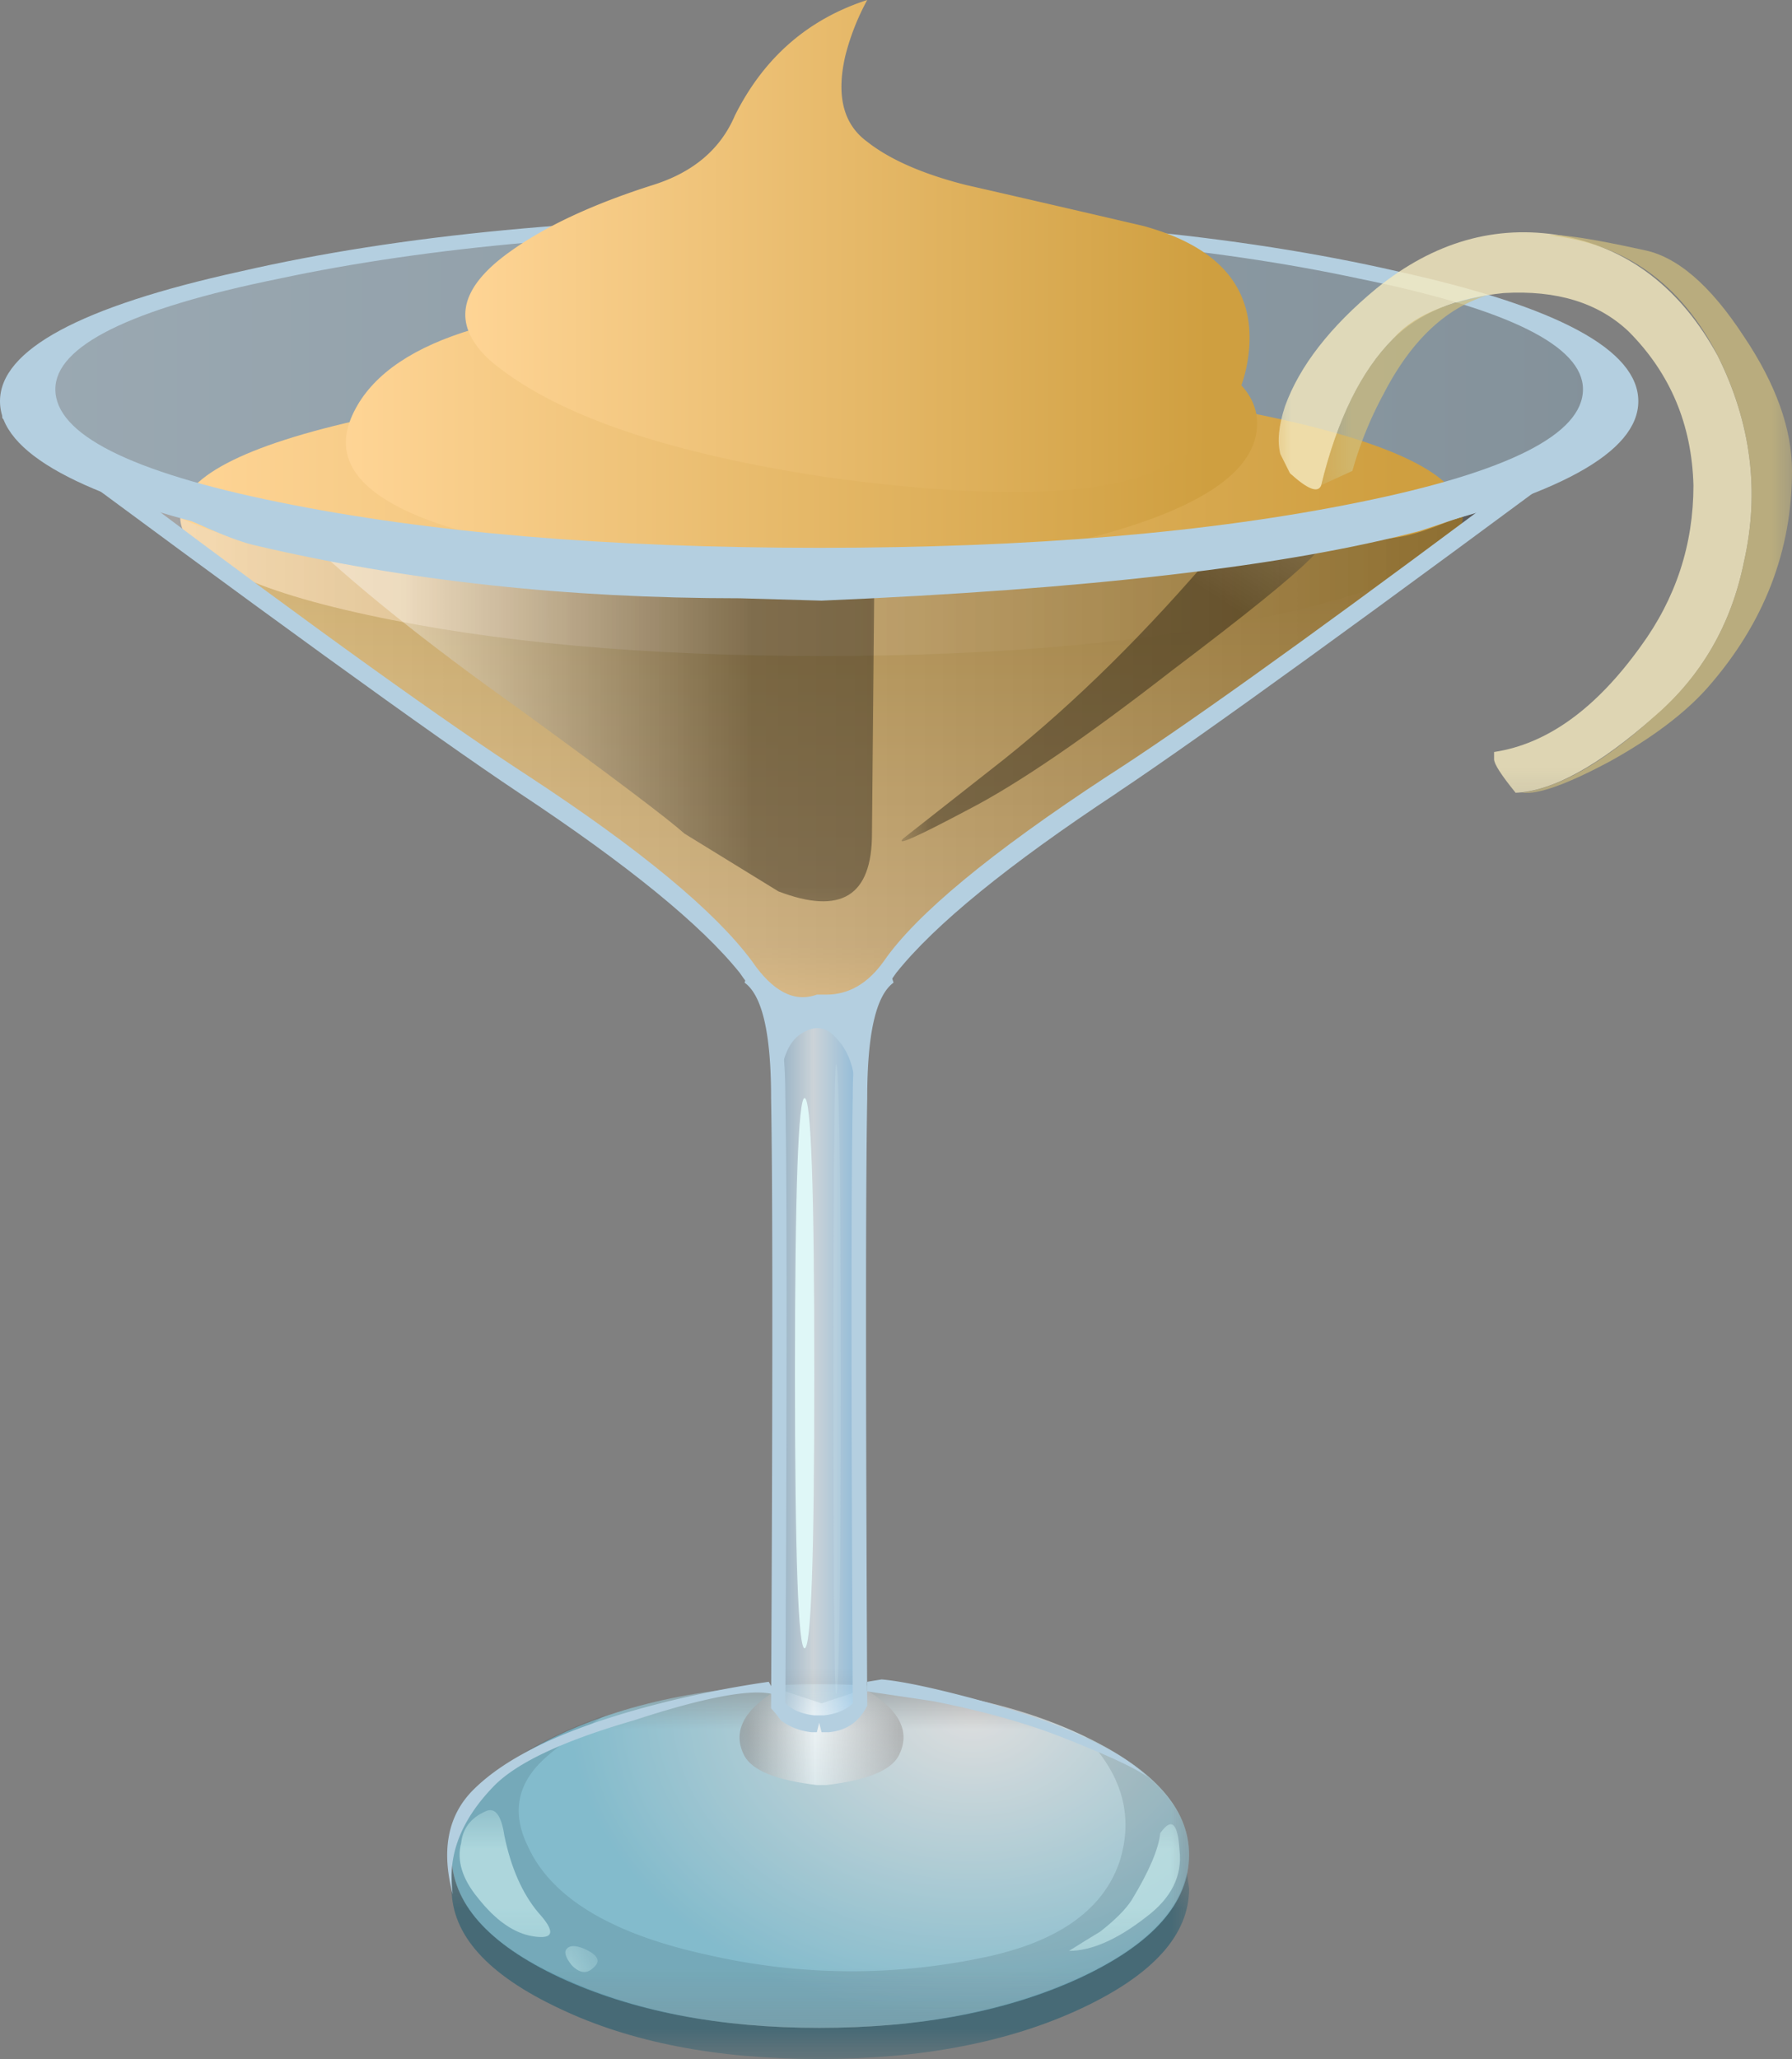
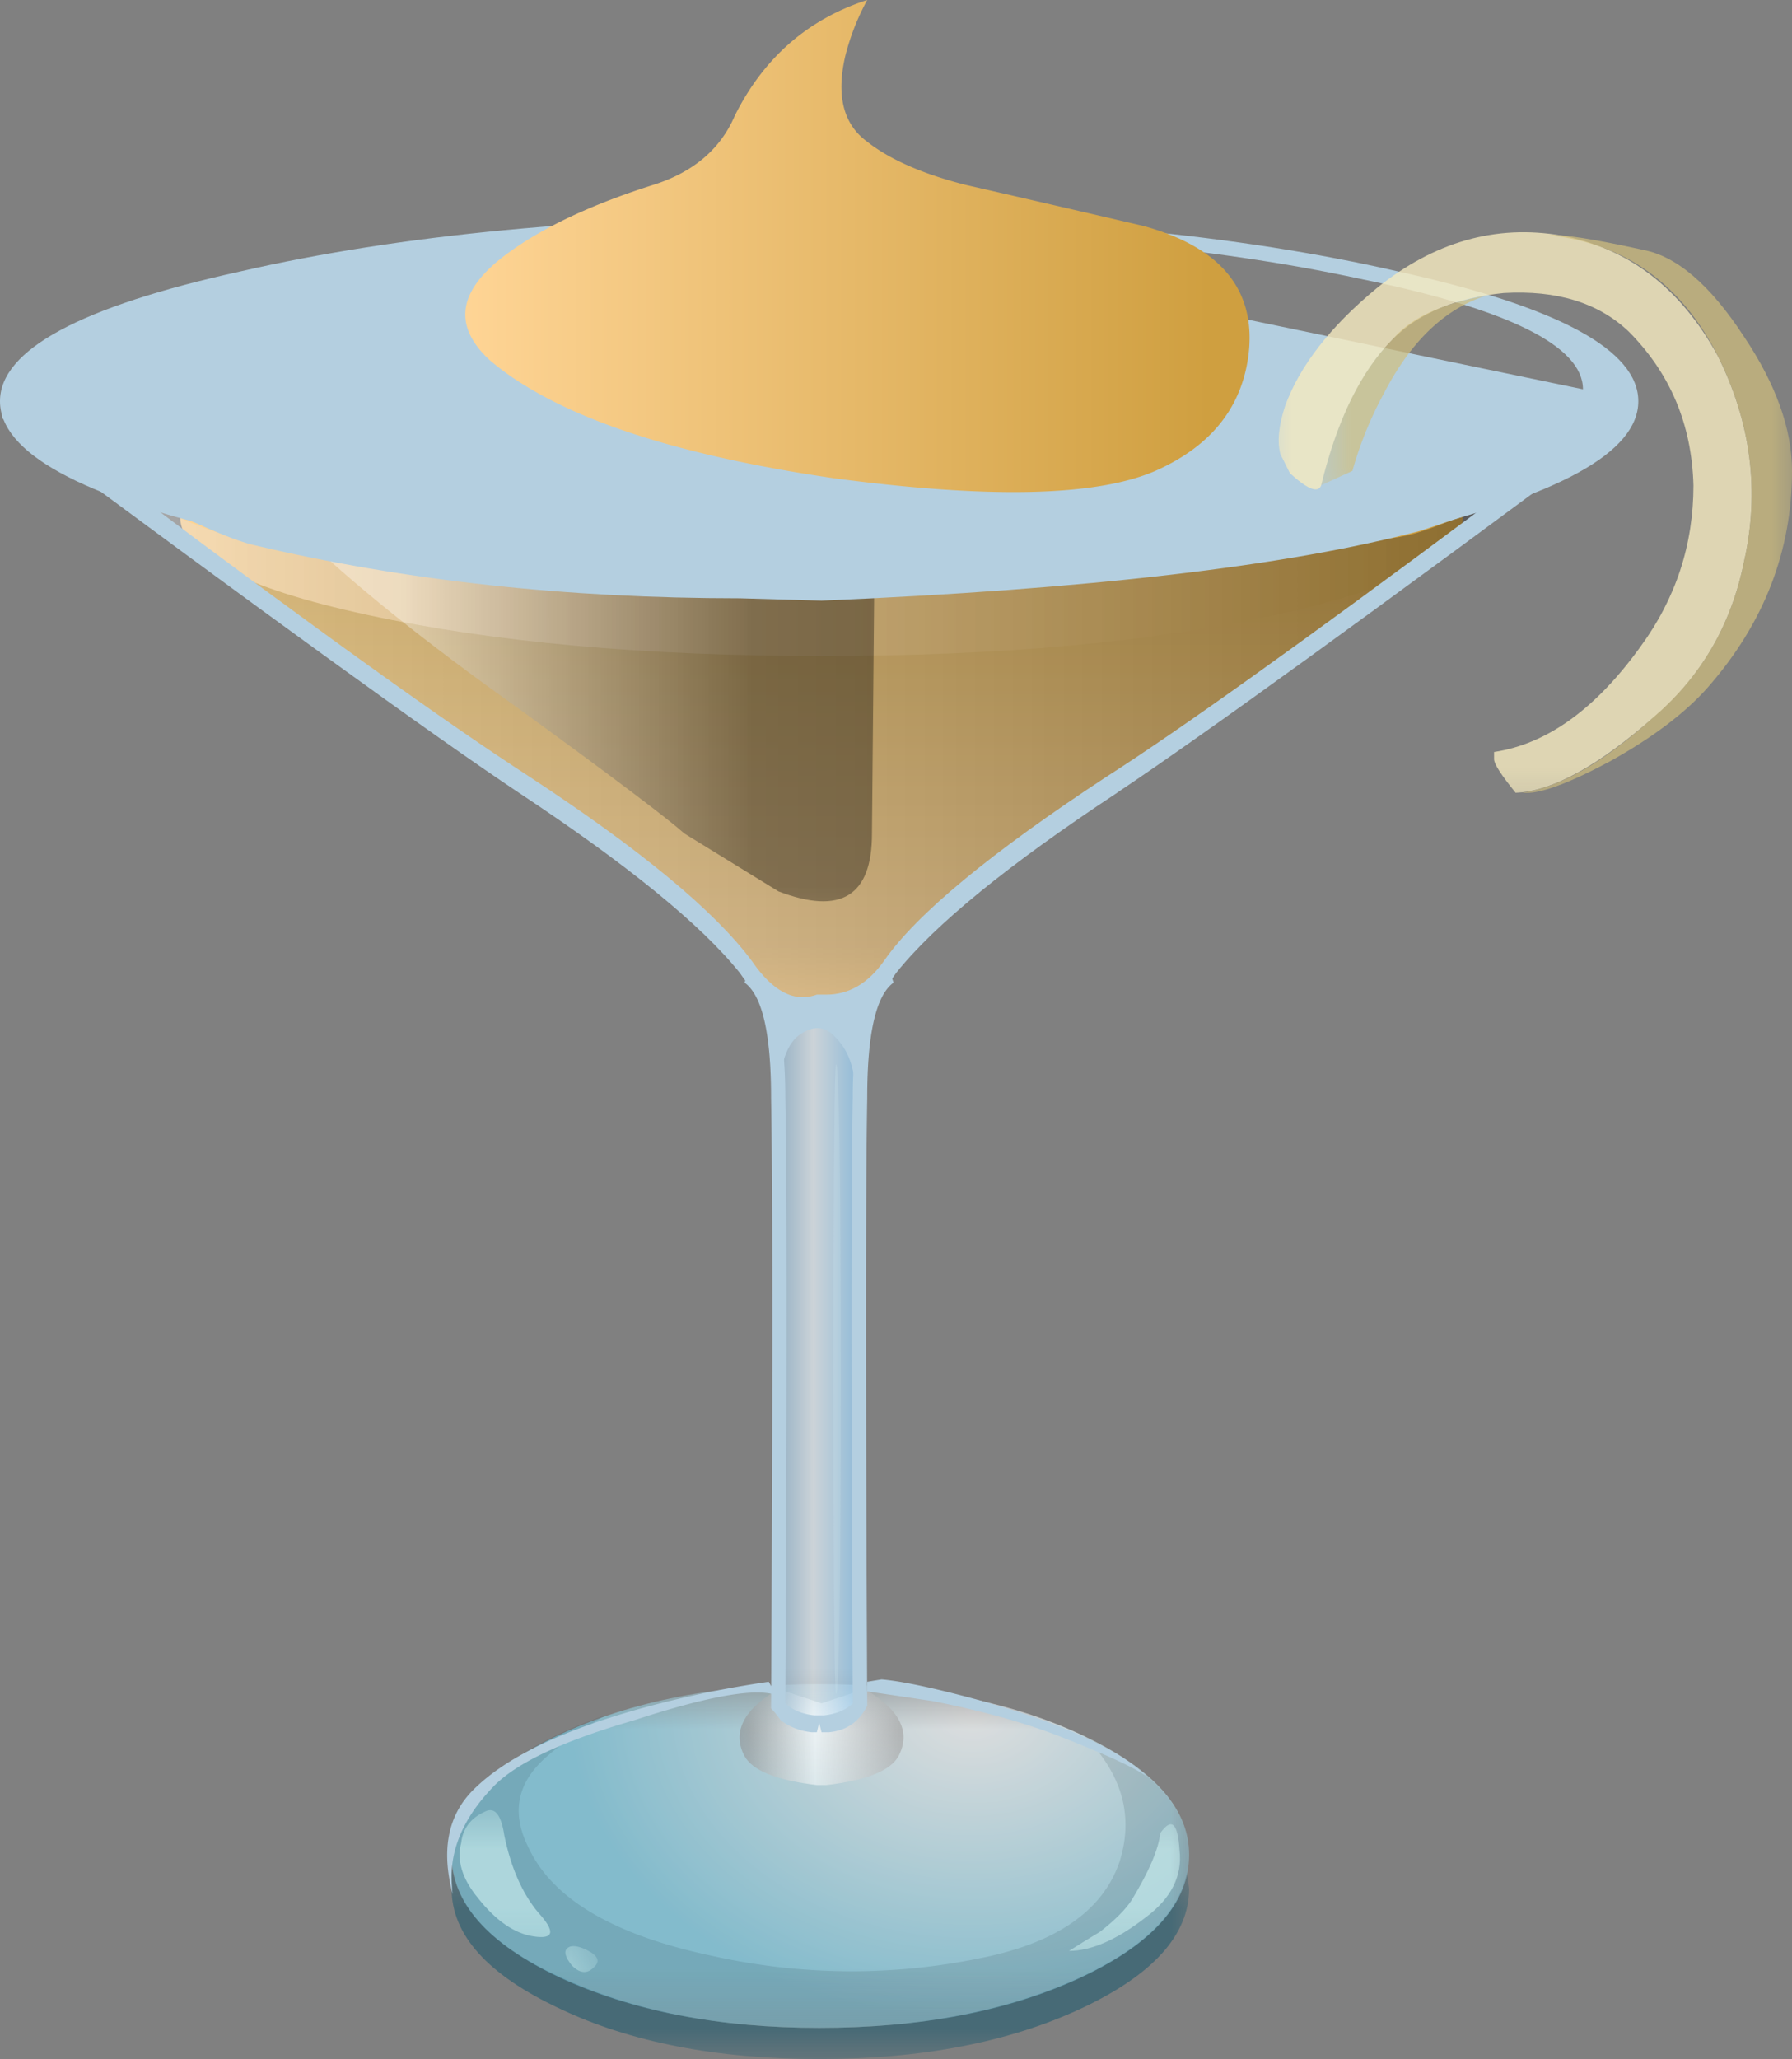
<svg xmlns="http://www.w3.org/2000/svg" viewBox="0 0 37.3 42.85">
  <rect x="0" y="0" width="37.3" height="42.85" fill="#808080" stroke="none" />
  <defs>
    <clipPath id="S">
      <path d="M0 24.28h27v7H0v-7z" />
    </clipPath>
    <clipPath id="a">
      <path d="M7-.72h13v4H7v-4z" />
    </clipPath>
    <clipPath id="r">
      <path d="M7-.72h13v4H7v-4z" />
    </clipPath>
    <clipPath id="s">
      <path d="M7 0h13v4H7V0z" />
    </clipPath>
    <clipPath id="b">
      <path d="M7 .28h13v6H7v-6z" />
    </clipPath>
    <clipPath id="av">
      <path d="M13 5.28h1v12h-1v-12z" />
    </clipPath>
    <clipPath id="u">
      <path d="M7 .28h13v6H7v-6z" />
    </clipPath>
    <clipPath id="v">
      <path d="M7 1h13v6H7V1z" />
    </clipPath>
    <clipPath id="p">
      <path d="M13 5.28h1v12h-1v-12z" />
    </clipPath>
    <clipPath id="c">
      <path d="M7 .28h13v6H7v-6z" />
    </clipPath>
    <clipPath id="at">
      <path d="M22 26h3v5h-3v-5z" />
    </clipPath>
    <clipPath id="y">
      <path d="M7 .28h13v6H7v-6z" />
    </clipPath>
    <clipPath id="z">
      <path d="M7 1h13v6H7V1z" />
    </clipPath>
    <clipPath id="d">
      <path d="M12 4.28h4v2h-4v-2z" />
    </clipPath>
    <clipPath id="as">
      <path d="M22 25.28h3v5h-3v-5z" />
    </clipPath>
    <clipPath id="B">
      <path d="M12 4.28h4v2h-4v-2z" />
    </clipPath>
    <clipPath id="C">
      <path d="M12 5h4v2h-4V5z" />
    </clipPath>
    <clipPath id="o">
      <path d="M22 25.28h3v5h-3v-5z" />
    </clipPath>
    <clipPath id="e">
      <path d="M12 5.28h3v13h-3v-13z" />
    </clipPath>
    <clipPath id="aq">
      <path d="M25 21h5v11h-5V21z" />
    </clipPath>
    <clipPath id="F">
      <path d="M12 5.28h3v13h-3v-13z" />
    </clipPath>
    <clipPath id="G">
      <path d="M12 6h3v13h-3V6z" />
    </clipPath>
    <clipPath id="ap">
      <path d="M25 20.28h5v11h-5v-11z" />
    </clipPath>
    <clipPath id="f">
      <path d="M7 1.28h3v3H7v-3z" />
    </clipPath>
    <clipPath id="n">
      <path d="M25 20.28h5v11h-5v-11z" />
    </clipPath>
    <clipPath id="J">
      <path d="M7 1.28h3v3H7v-3z" />
    </clipPath>
    <clipPath id="K">
      <path d="M7 2h3v3H7V2z" />
    </clipPath>
    <clipPath id="g">
      <path d="M9 1.28h1v1H9v-1z" />
    </clipPath>
    <clipPath id="an">
      <path d="M21 21h9v11h-9V21z" />
    </clipPath>
    <clipPath id="M">
      <path d="M9 1.28h1v1H9v-1z" />
    </clipPath>
    <clipPath id="N">
      <path d="M9 2h1v1H9V2z" />
    </clipPath>
    <clipPath id="h">
      <path d="M17 1.28h3v3h-3v-3z" />
    </clipPath>
    <clipPath id="am">
      <path d="M21 20.28h9v11h-9v-11z" />
    </clipPath>
    <clipPath id="P">
      <path d="M17 1.28h3v3h-3v-3z" />
    </clipPath>
    <clipPath id="Q">
      <path d="M17 2h3v3h-3V2z" />
    </clipPath>
    <clipPath id="i">
      <path d="M0 24.28h27v7H0v-7z" />
    </clipPath>
    <clipPath id="m">
      <path d="M21 20.28h9v11h-9v-11z" />
    </clipPath>
    <clipPath id="ai">
      <path d="M15 20h8v7h-8v-7z" />
    </clipPath>
    <clipPath id="T">
      <path d="M0 25h27v7H0v-7z" />
    </clipPath>
    <clipPath id="ah">
      <path d="M15 19.28h8v7h-8v-7z" />
    </clipPath>
    <clipPath id="l">
      <path d="M15 19.28h8v7h-8v-7z" />
    </clipPath>
    <clipPath id="ae">
      <path d="M4 19h11v8H4v-8z" />
    </clipPath>
    <clipPath id="ad">
      <path d="M4 18.28h11v8H4v-8z" />
    </clipPath>
    <clipPath id="j">
      <path d="M0 17.28h27v10H0v-10z" />
    </clipPath>
    <clipPath id="k">
      <path d="M4 18.28h11v8H4v-8z" />
    </clipPath>
    <clipPath id="Z">
      <path d="M0 17.28h27v10H0v-10z" />
    </clipPath>
    <clipPath id="aa">
      <path d="M0 18h27v10H0V18z" />
    </clipPath>
    <clipPath id="aw">
      <path d="M13 6h1v12h-1V6z" />
    </clipPath>
    <mask id="O">
      <g clip-path="url(#h)">
        <path d="M17 1.28h3v3h-3v-3z" fill-opacity=".621" />
      </g>
    </mask>
    <mask id="ac">
      <g clip-path="url(#k)">
        <path d="M4 18.28h11v8H4v-8z" fill-opacity=".359" />
      </g>
    </mask>
    <mask id="t">
      <g clip-path="url(#b)">
        <path d="M7 .28h13v6H7v-6z" fill-opacity=".738" />
      </g>
    </mask>
    <mask id="au">
      <g clip-path="url(#p)">
        <path d="M13 5.28h1v12h-1v-12z" fill-opacity=".289" />
      </g>
    </mask>
    <mask id="x">
      <g clip-path="url(#c)">
        <path d="M7 .28h13v6H7v-6z" fill-opacity=".129" />
      </g>
    </mask>
    <mask id="A">
      <g clip-path="url(#d)">
        <path d="M12 4.28h4v2h-4v-2z" fill-opacity=".711" />
      </g>
    </mask>
    <mask id="ag">
      <g clip-path="url(#l)">
-         <path d="M15 19.28h8v7h-8v-7z" fill-opacity=".352" />
-       </g>
+         </g>
    </mask>
    <mask id="ar">
      <g clip-path="url(#o)">
        <path d="M22 25.28h3v5h-3v-5z" fill-opacity=".699" />
      </g>
    </mask>
    <mask id="q">
      <g clip-path="url(#a)">
        <path d="M7-.72h13v4H7v-4z" fill-opacity=".449" />
      </g>
    </mask>
    <mask id="E">
      <g clip-path="url(#e)">
        <path d="M12 5.28h3v13h-3v-13z" fill-opacity=".691" />
      </g>
    </mask>
    <mask id="ao">
      <g clip-path="url(#n)">
        <path d="M25 20.28h5v11h-5v-11z" fill-opacity=".699" />
      </g>
    </mask>
    <mask id="R">
      <g clip-path="url(#i)">
-         <path d="M0 24.28h27v7H0v-7z" fill-opacity=".391" />
-       </g>
+         </g>
    </mask>
    <mask id="al">
      <g clip-path="url(#m)">
        <path d="M21 20.28h9v11h-9v-11z" fill-opacity=".801" />
      </g>
    </mask>
    <mask id="Y">
      <g clip-path="url(#j)">
        <path d="M0 17.28h27v10H0v-10z" fill-opacity=".359" />
      </g>
    </mask>
    <mask id="L">
      <g clip-path="url(#g)">
        <path d="M9 1.28h1v1H9v-1z" fill-opacity=".621" />
      </g>
    </mask>
    <mask id="I">
      <g clip-path="url(#f)">
        <path d="M7 1.28h3v3H7v-3z" fill-opacity=".621" />
      </g>
    </mask>
    <linearGradient id="V" y2="17.026" gradientUnits="userSpaceOnUse" x2="-11.442" gradientTransform="matrix(0 .8 .8 .001 0 34.28)" y1="17.026" x1="-22.792">
      <stop offset="0" stop-color="#ffd596" />
      <stop offset="1" stop-color="#cf9f40" />
    </linearGradient>
    <linearGradient id="ak" y2="5.121" gradientUnits="userSpaceOnUse" x2="25.163" gradientTransform="matrix(.8 0 0 -.8 0 34.28)" y1="5.121" x1="9.538">
      <stop offset="0" stop-color="#ffd596" />
      <stop offset="1" stop-color="#cf9f40" />
    </linearGradient>
    <linearGradient id="aj" y2="-19458" gradientUnits="userSpaceOnUse" x2="5766.8" gradientTransform="matrix(-.436 -.671 .671 -.436 15585 -4585.3)" y1="-19458" x1="5760">
      <stop offset="0" stop-color="#fff" />
      <stop offset="1" />
    </linearGradient>
    <linearGradient id="D" y2="-1" gradientUnits="userSpaceOnUse" x2="3.388" gradientTransform="matrix(.8 0 0 .8 12.32 6.88)" y1="-1" x1=".013">
      <stop offset="0" stop-color="#8f8f8f" />
      <stop offset=".459" stop-color="#fff" />
      <stop offset=".977" stop-color="#a8a8a8" />
      <stop offset="1" stop-color="#a8a8a8" />
    </linearGradient>
    <linearGradient id="U" y2="-3.475" gradientUnits="userSpaceOnUse" x2="33" gradientTransform="matrix(.8 0 0 .8 .52 31.28)" y1="-3.475">
      <stop offset="0" stop-color="#c2e7ff" />
      <stop offset="1" stop-color="#88abc2" />
    </linearGradient>
    <linearGradient id="H" y2="-7.8" gradientUnits="userSpaceOnUse" x2="2.975" gradientTransform="matrix(.8 0 0 .8 12.44 18.76)" y1="-7.8" x1=".025">
      <stop offset="0" stop-color="#5a9bc9" />
      <stop offset=".459" stop-color="#edf8ff" />
      <stop offset=".977" stop-color="#61beff" />
      <stop offset="1" stop-color="#61beff" />
    </linearGradient>
    <linearGradient id="af" y2="-3.854" gradientUnits="userSpaceOnUse" x2="9.487" gradientTransform="matrix(.8 0 0 .8 4.96 26.16)" y1="-3.854" x1="2.112">
      <stop offset="0" stop-color="#fff" />
      <stop offset="1" />
    </linearGradient>
    <linearGradient id="X" y2="8.971" gradientUnits="userSpaceOnUse" x2="25.188" gradientTransform="matrix(.8 0 0 -.8 0 34.28)" y1="8.971" x1="7.013">
      <stop offset="0" stop-color="#ffd596" />
      <stop offset="1" stop-color="#cf9f40" />
    </linearGradient>
    <linearGradient id="W" y2="10.75" gradientUnits="userSpaceOnUse" x2="29.112" gradientTransform="matrix(.8 0 0 -.8 0 34.28)" y1="10.75" x1="3.487">
      <stop offset="0" stop-color="#ffd596" />
      <stop offset="1" stop-color="#cf9f40" />
    </linearGradient>
    <linearGradient id="ab" y2="-6.308" gradientUnits="userSpaceOnUse" x2="33.6" gradientTransform="matrix(.8 0 0 .8 .16 28.12)" y1="-6.308">
      <stop offset="0" stop-color="#fff" />
      <stop offset="1" />
    </linearGradient>
    <radialGradient id="w" gradientUnits="userSpaceOnUse" cy="-16325" cx="1.327" gradientTransform="matrix(0 -.8 -1.056 0 -17223 7.548)" r="6.487">
      <stop offset="0" stop-color="#fff" />
      <stop offset=".988" stop-color="#83cfe6" />
      <stop offset="1" stop-color="#83cfe6" />
    </radialGradient>
  </defs>
  <g mask="url(#q)" transform="matrix(1.25 0 0 -1.25 0 42.85)">
    <g clip-path="url(#r)">
      <g clip-path="url(#s)" transform="translate(0 -.72)">
        <path d="M17.801 2c1.172.508 1.824 1.121 1.961 1.84l.039-.281c0-.774-.602-1.438-1.801-2-1.199-.559-2.652-.84-4.359-.84s-3.149.281-4.321.84c-1.199.562-1.8 1.226-1.8 2v.402c.105-.773.746-1.414 1.921-1.922 1.172-.531 2.571-.801 4.2-.801 1.597 0 2.984.254 4.16.762z" fill-rule="evenodd" fill="#004e69" />
      </g>
    </g>
  </g>
  <g mask="url(#t)" transform="matrix(1.25 0 0 -1.25 0 42.85)">
    <g clip-path="url(#u)">
      <g clip-path="url(#v)" transform="translate(0 -.72)">
        <path d="M19.801 4.121c0-.801-.602-1.48-1.801-2.043-1.199-.558-2.652-.84-4.359-.84-1.68 0-3.121.282-4.321.84-1.199.563-1.8 1.242-1.8 2.043 0 .774.601 1.438 1.8 2 1.2.559 2.641.84 4.321.84 1.707 0 3.16-.281 4.359-.84 1.199-.562 1.801-1.226 1.801-2z" fill-rule="evenodd" fill="url(#w)" />
      </g>
    </g>
  </g>
  <g mask="url(#x)" transform="matrix(1.25 0 0 -1.25 0 42.85)">
    <g clip-path="url(#y)">
      <g clip-path="url(#z)" transform="translate(0 -.72)">
        <path d="M18.078 6.078c1.149-.558 1.723-1.211 1.723-1.957 0-.801-.602-1.48-1.801-2.043-1.199-.558-2.652-.84-4.359-.84-1.68 0-3.121.282-4.321.84-1.199.563-1.8 1.242-1.8 2.043 0 .453.226.891.679 1.32.481.399 1.106.731 1.879 1-.613-.375-1.012-.679-1.199-.921-.293-.375-.32-.801-.078-1.282.398-.851 1.414-1.453 3.039-1.797a10.65 10.65 0 014.68 0c1.148.266 1.855.786 2.121 1.559.238.746.054 1.441-.563 2.078z" fill-rule="evenodd" fill="#162c33" />
      </g>
    </g>
  </g>
  <g mask="url(#A)" transform="matrix(1.25 0 0 -1.25 0 42.85)">
    <g clip-path="url(#B)">
      <g clip-path="url(#C)" transform="translate(0 -.72)">
        <path d="M13.762 5.281h-.16c-.668.078-1.067.239-1.204.481-.21.398-.023.773.563 1.117l.719-.238.718.238c.59-.344.774-.719.563-1.117-.133-.242-.535-.403-1.199-.481z" fill-rule="evenodd" fill="url(#D)" />
      </g>
    </g>
  </g>
  <g mask="url(#E)" transform="matrix(1.25 0 0 -1.25 0 42.85)">
    <g clip-path="url(#F)">
      <g clip-path="url(#G)" transform="translate(0 -.72)">
        <path d="M13.641 18.32l1.199.442c-.348-.242-.52-.922-.52-2.043-.027-1.465-.027-4.84 0-10.117-.054-.188-.254-.282-.601-.282v-.039l-.078.039-.082-.039v.039c-.344 0-.547.094-.598.282.027 5.277.027 8.652 0 10.117 0 1.121-.176 1.801-.52 2.043l1.2-.442z" fill-rule="evenodd" fill="url(#H)" />
      </g>
    </g>
  </g>
  <path d="M18.599 20.45c-.367.268-.548 1.064-.548 2.401-.033 1.832-.033 6.05 0 12.648-.17.336-.433.517-.8.551H17.1l-.049-.2-.048.2H16.9a1.283 1.283 0 01-.65-.249 2.04 2.04 0 00-.2-.248c.034-6.637.034-10.87 0-12.702 0-1.332-.181-2.133-.552-2.401l.102-.299 1.451.548 1.45-.548.098.299zm-2.598.2c.234.469.346 1.201.346 2.201.034 1.768.034 5.968 0 12.599.138.131.338.219.602.249h.2c.268-.03.468-.118.6-.249-.034-6.631-.034-10.831 0-12.599 0-1 .117-1.732.351-2.201l-1.049.4-1.05-.4z" fill-rule="evenodd" fill="#b4cfe0" />
  <path d="M18.199 20.753l-.202.795c-.062.268-.082.952-.048 2.05-.068-.063-.117-.4-.152-1-.028-.43-.166-.767-.395-.997-.2-.233-.435-.267-.703-.102-.234.132-.38.42-.449.85-.02.132-.034.259-.049.376 0-.297-.048-.674-.151-1.124l-.2-.8 1.201.098c.498.034.884-.015 1.148-.146z" fill-rule="evenodd" fill="#b4cfe0" />
  <g mask="url(#I)" transform="matrix(1.25 0 0 -1.25 0 42.85)">
    <g clip-path="url(#J)">
      <g clip-path="url(#K)" transform="translate(0 -.72)">
        <path d="M8.078 4.84c.16.082.27-.055.32-.399.11-.535.297-.961.563-1.281.293-.32.266-.453-.082-.398-.32.05-.625.265-.918.636-.266.321-.359.629-.281.922.027.239.16.414.398.52z" fill-rule="evenodd" fill="#cef2f2" />
      </g>
    </g>
  </g>
  <g mask="url(#L)" transform="matrix(1.25 0 0 -1.25 0 42.85)">
    <g clip-path="url(#M)">
      <g clip-path="url(#N)" transform="translate(0 -.72)">
        <path d="M9.719 2.559c.242-.106.293-.211.16-.321-.106-.105-.227-.093-.359.043-.106.133-.133.227-.079.278.051.054.145.054.278 0z" fill-rule="evenodd" fill="#cef2f2" />
      </g>
    </g>
  </g>
  <g mask="url(#O)" transform="matrix(1.25 0 0 -1.25 0 42.85)">
    <g clip-path="url(#P)">
      <g clip-path="url(#Q)" transform="translate(0 -.72)">
        <path d="M18.84 3.359c.293.481.453.856.48 1.121.188.266.293.172.321-.281.05-.426-.133-.801-.563-1.121-.476-.371-.906-.558-1.277-.558.211.132.387.242.519.32.239.187.414.359.52.519z" fill-rule="evenodd" fill="#cef2f2" />
      </g>
    </g>
  </g>
  <g mask="url(#R)" transform="matrix(1.25 0 0 -1.25 0 42.85)">
    <g clip-path="url(#S)">
      <g clip-path="url(#T)" transform="translate(0 -.72)">
        <path d="M26.918 28.52c0-.774-1.293-1.438-3.879-2-2.559-.532-5.664-.801-9.32-.801-3.653 0-6.758.269-9.321.801-2.586.562-3.878 1.226-3.878 2 0 .746 1.292 1.402 3.878 1.96 2.586.536 5.696.801 9.321.801 3.629 0 6.734-.265 9.32-.801 2.586-.558 3.879-1.214 3.879-1.96z" fill-rule="evenodd" fill="url(#U)" />
      </g>
    </g>
  </g>
  <path d="M17.121 20.241c-1.066-.801-1.723-1.348-1.961-1.641-.105-.16-.254-.387-.441-.68-.184-.242-.465-.375-.84-.402-.399-.023-.719.055-.957.242-.082.051-.297.266-.641.641-.562.586-1.48 1.359-2.761 2.32l-5.918 4.117h20.039l-6.52-4.597z" fill-rule="evenodd" fill="url(#V)" transform="matrix(1.25 0 0 -1.25 0 42.85)" />
  <path d="M24.359 25.678c0-.636-1.039-1.183-3.121-1.636-2.078-.457-4.597-.684-7.558-.684-2.934 0-5.453.227-7.559.684-2.082.449-3.121 1-3.121 1.636 0 .641 1.039 1.188 3.121 1.641 2.106.453 4.625.68 7.559.68 2.961 0 5.48-.227 7.558-.68 2.082-.453 3.121-1 3.121-1.641z" fill-rule="evenodd" fill="url(#W)" transform="matrix(1.25 0 0 -1.25 0 42.85)" />
  <path d="M7.879 28.799c1.734.481 3.762.668 6.082.559 1.867-.078 3.57-.316 5.117-.719 1.336-.347 1.949-.867 1.844-1.558-.11-.723-1.043-1.309-2.801-1.762-1.734-.453-3.906-.598-6.519-.438-2.457.161-4.137.493-5.043 1-.774.426-.985.957-.637 1.598.316.586.973 1.027 1.957 1.32z" fill-rule="evenodd" fill="url(#X)" transform="matrix(1.25 0 0 -1.25 0 42.85)" />
  <g mask="url(#Y)" transform="matrix(1.25 0 0 -1.25 0 42.85)">
    <g clip-path="url(#Z)">
      <g clip-path="url(#aa)" transform="translate(0 -.72)">
        <path d="M26.781 27.898c-4.074-3.023-6.828-5.015-8.261-5.98-1.895-1.223-3.133-2.238-3.719-3.039-.348-.504-.746-.707-1.199-.598-.11-.054-.254-.043-.442.039-.293.078-.535.266-.719.559-.586.801-1.828 1.816-3.722 3.039-1.43.965-4.184 2.957-8.258 5.98 1.477-1.035 2.605-1.644 3.379-1.82.242-.051 3.492-.398 9.762-1.039 6.21.613 9.48.961 9.796 1.039.778.176 1.903.785 3.383 1.82z" fill-rule="evenodd" fill="url(#ab)" />
      </g>
    </g>
  </g>
  <g mask="url(#ac)" transform="matrix(1.25 0 0 -1.25 0 42.85)">
    <g clip-path="url(#ad)">
      <g clip-path="url(#ae)" transform="translate(0 -.72)">
        <path d="M4.961 26.16l9.598-.801-.039-4.238c0-1.043-.52-1.359-1.559-.961l-1.563.961c-.265.238-1.183.934-2.757 2.078-1.575 1.121-2.801 2.106-3.68 2.961z" fill-rule="evenodd" fill="url(#af)" />
      </g>
    </g>
  </g>
  <g mask="url(#ag)" transform="matrix(1.25 0 0 -1.25 0 42.85)">
    <g clip-path="url(#ah)">
      <g clip-path="url(#ai)" transform="translate(0 -.72)">
        <path d="M20.281 25.879l1.918.199-.398-.398c-.321-.321-1.082-.934-2.281-1.84-1.442-1.121-2.575-1.895-3.399-2.32-.855-.454-1.215-.614-1.082-.481l1.68 1.32c1.203.961 2.386 2.133 3.562 3.52z" fill-rule="evenodd" fill="url(#aj)" />
      </g>
    </g>
  </g>
  <path d="M30.753 10.65l-1.202.4c-2.768.732-6.92 1.216-12.451 1.45l-1.7-.049c-3.599 0-6.967-.366-10.102-1.104-.43-.097-1.25-.448-2.447-1.05 3.732 2.804 6.45 4.752 8.15 5.855 2.334 1.53 3.881 2.813 4.649 3.848.434.635.884.869 1.352.699h.2c.464 0 .864-.23 1.197-.699.668-.966 2.216-2.251 4.652-3.848 1.465-.937 4.034-2.768 7.701-5.502zm-7.5 5.849c-2.272 1.5-3.804 2.75-4.6 3.75-.4.601-.884.904-1.45.904l-.2-.054-.153.053c-.566 0-1.049-.302-1.45-.903-.8-1-2.334-2.25-4.599-3.75C9 15.298 5.435 12.715.098 8.75l-.05-.049V8.4H.2l.753.351c2.03 1.265 3.496 2.003 4.398 2.203 3.102.732 6.45 1.098 10.049 1.098l1.7.049c5.531-.235 9.648-.717 12.349-1.45 1.102-.269 2.451-.947 4.052-2.051.167-.131.283-.2.347-.2h.15V8.7l-.048.049c-5.331 3.965-8.901 6.548-10.698 7.749z" fill-rule="evenodd" fill="#b4cfe0" />
-   <path d="M34.101 8.35c0 1.064-1.67 1.983-5 2.749-3.335.732-7.353 1.104-12.05 1.104-4.732 0-8.75-.372-12.051-1.104-3.335-.766-5-1.685-5-2.749 0-1.065 1.665-1.967 5-2.7 3.335-.767 7.349-1.147 12.051-1.147 4.697 0 8.715.38 12.05 1.147 3.33.733 5 1.635 5 2.7zm-1.152-.249c0-.898-1.548-1.67-4.648-2.3C25.2 5.133 21.45 4.8 17.051 4.8c-4.37 0-8.12.333-11.25 1.001-3.101.63-4.649 1.402-4.649 2.3 0 .933 1.548 1.719 4.65 2.349 3.1.634 6.85.951 11.25.951 4.398 0 8.148-.317 11.25-.951 3.1-.63 4.647-1.416 4.647-2.349z" fill-rule="evenodd" fill="#b4cfe0" />
+   <path d="M34.101 8.35c0 1.064-1.67 1.983-5 2.749-3.335.732-7.353 1.104-12.05 1.104-4.732 0-8.75-.372-12.051-1.104-3.335-.766-5-1.685-5-2.749 0-1.065 1.665-1.967 5-2.7 3.335-.767 7.349-1.147 12.051-1.147 4.697 0 8.715.38 12.05 1.147 3.33.733 5 1.635 5 2.7zm-1.152-.249c0-.898-1.548-1.67-4.648-2.3C25.2 5.133 21.45 4.8 17.051 4.8z" fill-rule="evenodd" fill="#b4cfe0" />
  <path d="M20.801 28.479c-.082-.934-.602-1.613-1.563-2.039-.984-.426-2.769-.465-5.359-.121-2.746.402-4.652 1.055-5.719 1.961-.64.586-.535 1.187.32 1.801.586.425 1.387.8 2.399 1.121.668.211 1.121.597 1.359 1.156.481.961 1.215 1.602 2.203 1.922a3.984 3.984 0 01-.363-.922c-.156-.664-.039-1.145.363-1.438.371-.293.918-.535 1.637-.718.481-.11 1.469-.336 2.961-.684 1.254-.344 1.84-1.023 1.762-2.039z" fill-rule="evenodd" fill="url(#ak)" transform="matrix(1.25 0 0 -1.25 0 42.85)" />
  <g mask="url(#al)" transform="matrix(1.25 0 0 -1.25 0 42.85)">
    <g clip-path="url(#am)">
      <g clip-path="url(#an)" transform="translate(0 -.72)">
        <path d="M27.121 29.48c-.508.481-1.199.692-2.082.641-.801-.082-1.414-.336-1.84-.762-.531-.531-.933-1.347-1.199-2.441-.055-.133-.227-.063-.52.203l-.16.32c-.054.211-.027.477.078.797.243.668.75 1.321 1.524 1.961.957.774 1.984 1.067 3.078.879 1.121-.211 1.988-.879 2.602-2 .558-1.117.703-2.266.437-3.437-.211-1.039-.707-1.895-1.48-2.563-.934-.824-1.704-1.25-2.321-1.277-.238.293-.359.48-.359.558v.121c.883.133 1.695.719 2.441 1.758.586.801.879 1.696.879 2.68-.027 1.016-.387 1.867-1.078 2.562z" fill-rule="evenodd" fill="#f5eabf" />
      </g>
    </g>
  </g>
  <g mask="url(#ao)" transform="matrix(1.25 0 0 -1.25 0 42.85)">
    <g clip-path="url(#ap)">
      <g clip-path="url(#aq)" transform="translate(0 -.72)">
        <path d="M27.359 30.84c.563-.106 1.121-.586 1.68-1.442.535-.796.801-1.543.801-2.238 0-1.332-.465-2.535-1.399-3.601-.375-.426-.921-.84-1.64-1.239-.696-.371-1.176-.547-1.442-.519h-.039c.641.078 1.387.504 2.239 1.281.773.664 1.269 1.52 1.48 2.559.266 1.171.121 2.32-.437 3.441-.614 1.199-1.547 1.863-2.801 2 .187.023.707-.055 1.558-.242z" fill-rule="evenodd" fill="#d1bf7d" />
      </g>
    </g>
  </g>
  <g mask="url(#ar)" transform="matrix(1.25 0 0 -1.25 0 42.85)">
    <g clip-path="url(#as)">
      <g clip-path="url(#at)" transform="translate(0 -.72)">
        <path d="M22.52 27.16l-.52-.238c.266 1.094.668 1.906 1.199 2.437.293.348.813.586 1.563.723-.696-.215-1.27-.762-1.723-1.641a6.184 6.184 0 01-.519-1.281z" fill-rule="evenodd" fill="#d1bf7d" />
      </g>
    </g>
  </g>
  <path d="M16.001 35c.098.166.118.249.049.249-.464-.098-1.416.083-2.851.552-1.5.434-2.482.899-2.95 1.402-.567.594-.849 1.216-.849 1.844 0 .138.009.264.024.377-.244-.918-.103-1.645.425-2.173.702-.703 1.933-1.283 3.701-1.752A21.52 21.52 0 0116.001 35zM19.4 35.4l-1.349-.2V35l.299-.049c.4.034 1.035.166 1.899.396 1.797.488 3.003 1.03 3.628 1.625-.263-.185-.855-.458-1.777-.82-.768-.302-1.665-.55-2.7-.752z" fill-rule="evenodd" fill="#b4cfe0" />
-   <path d="M16.949 28.599c0 3.804-.064 5.704-.202 5.704-.13 0-.2-1.9-.2-5.704 0-3.833.07-5.748.2-5.748.138 0 .202 1.915.202 5.748z" fill-rule="evenodd" fill="#dff7f7" />
  <g mask="url(#au)" transform="matrix(1.25 0 0 -1.25 0 42.85)">
    <g clip-path="url(#av)">
      <g clip-path="url(#aw)" transform="translate(0 -.72)">
        <path d="M14 12.039c0-3.492-.027-5.238-.078-5.238-.027 0-.043 1.746-.043 5.238 0 3.496.016 5.242.043 5.242.051 0 .078-1.746.078-5.242z" fill-rule="evenodd" fill="#dff7f7" />
      </g>
    </g>
  </g>
</svg>